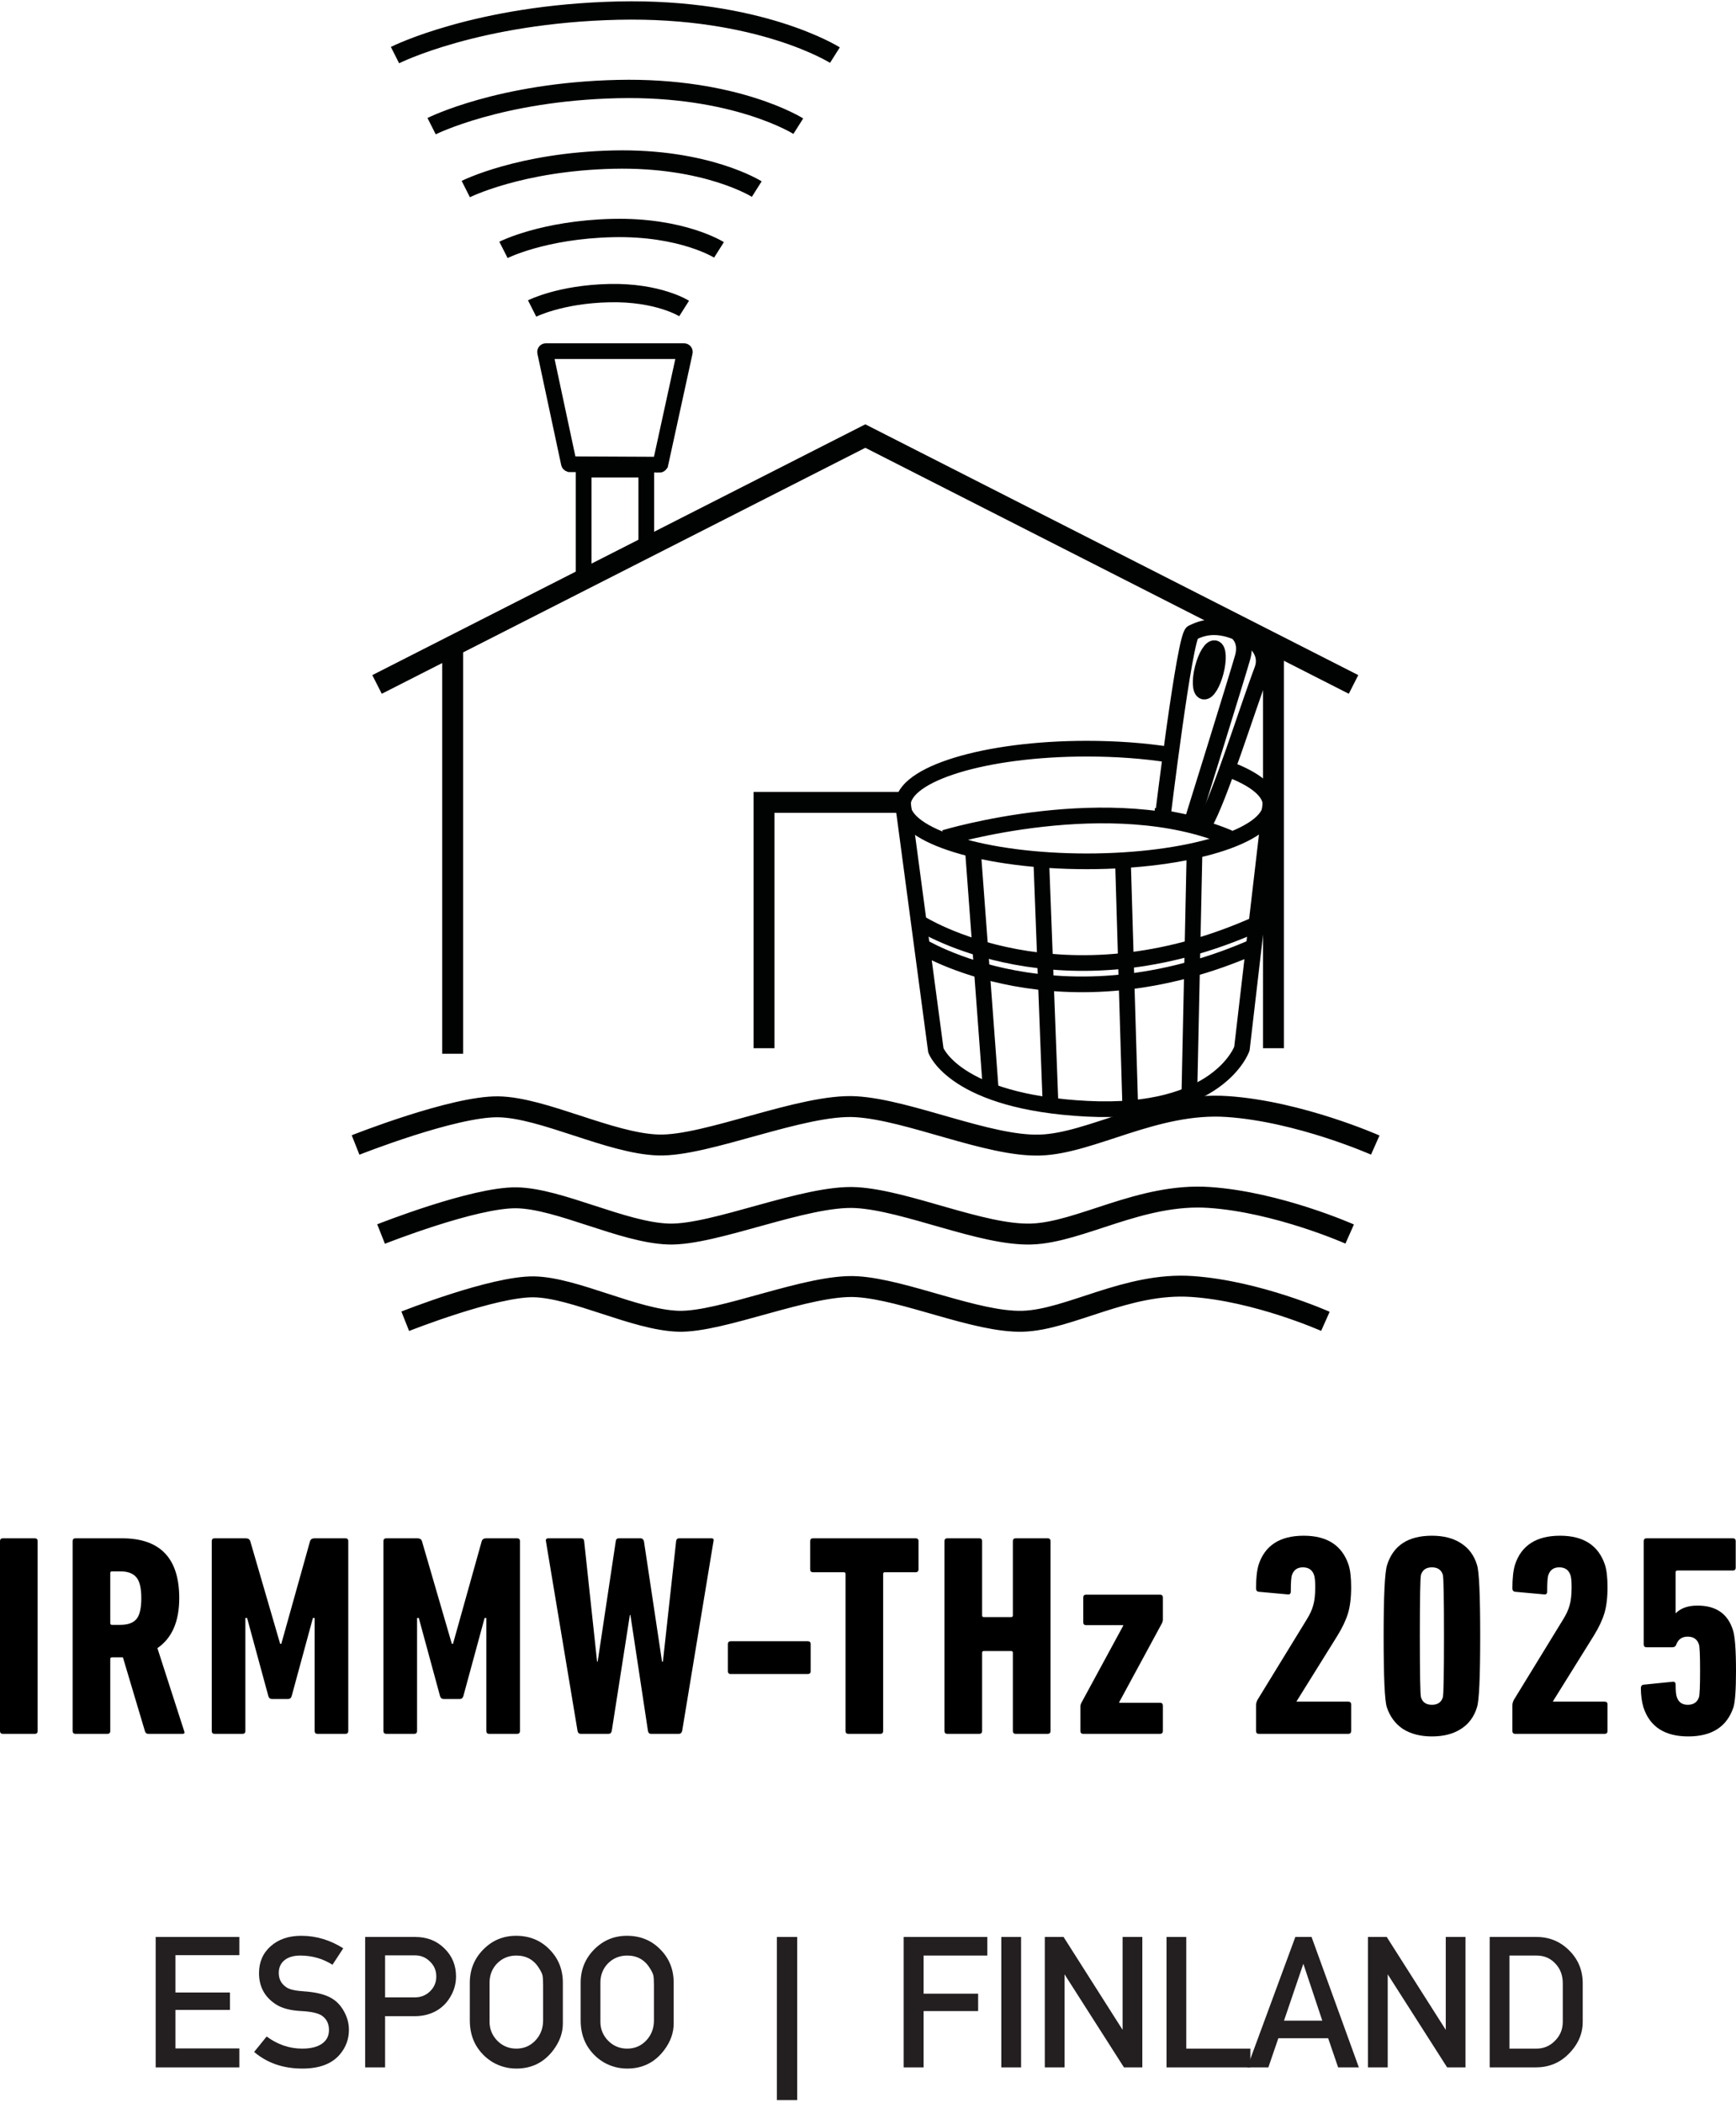
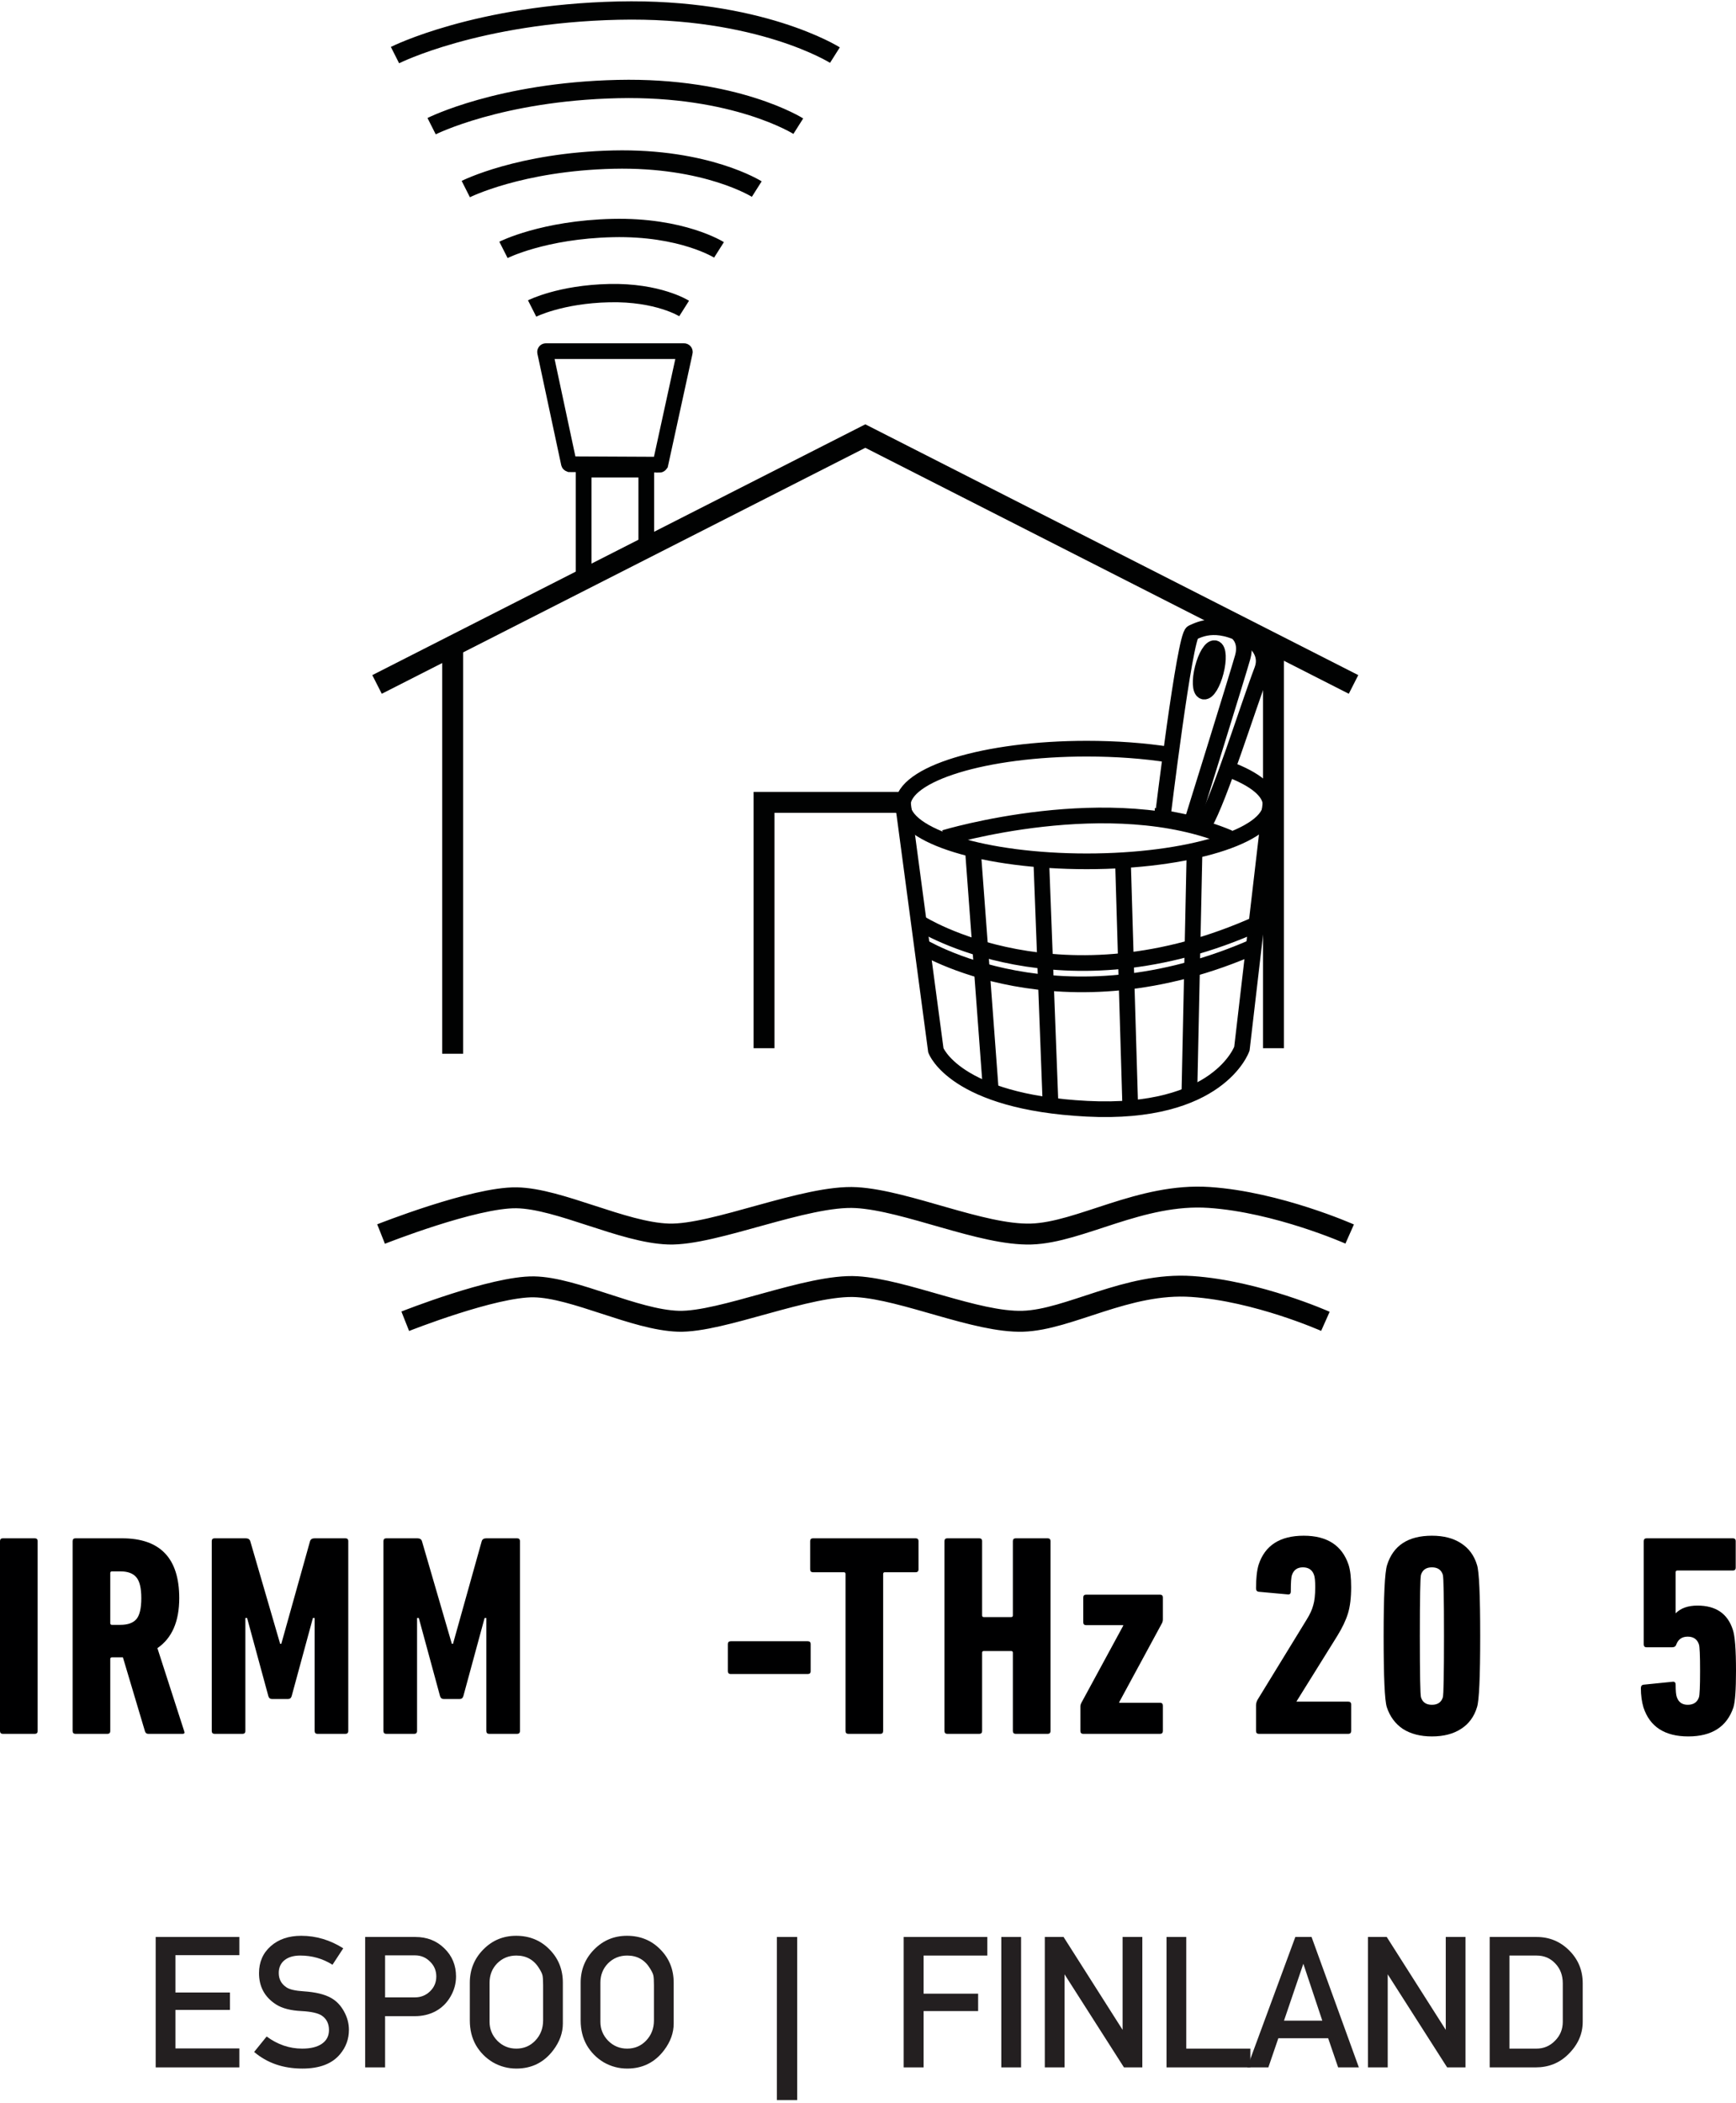
<svg xmlns="http://www.w3.org/2000/svg" width="332" height="402" viewBox="0 0 332 402" fill="none">
  <path d="M33.55 384.191V391.554H45.772V395.179H29.775V370.25H45.772V373.726H33.55V380.864H43.978V384.191H33.55Z" fill="#231F20" />
  <path d="M48.602 392.227L50.994 389.274C53.087 390.819 55.354 391.591 57.796 391.591C59.416 391.591 60.674 391.28 61.571 390.657C62.468 390.034 62.916 389.162 62.916 388.041C62.916 386.82 62.456 385.898 61.534 385.275C60.811 384.801 59.528 384.515 57.684 384.415C55.591 384.315 53.959 383.892 52.788 383.144C50.62 381.749 49.536 379.756 49.536 377.164C49.536 375.046 50.283 373.327 51.779 372.006C53.273 370.686 55.217 370.025 57.609 370.025C60.45 370.025 63.128 370.823 65.645 372.417L63.589 375.557C61.72 374.386 59.665 373.8 57.422 373.8C56.151 373.8 55.142 374.099 54.395 374.697C53.672 375.295 53.311 376.105 53.311 377.127C53.311 378.323 53.809 379.245 54.806 379.893C55.404 380.291 56.5 380.54 58.095 380.64C60.362 380.79 62.107 381.213 63.328 381.911C64.349 382.484 65.171 383.344 65.794 384.49C66.417 385.611 66.729 386.782 66.729 388.003C66.729 389.747 66.168 391.292 65.047 392.638C63.527 394.482 61.122 395.404 57.833 395.404C54.17 395.404 51.093 394.345 48.602 392.227Z" fill="#231F20" />
  <path d="M73.647 385.387V395.179H69.834V370.25H79.44C81.657 370.25 83.501 370.972 84.971 372.417C86.466 373.863 87.214 375.657 87.214 377.8C87.214 379.17 86.853 380.466 86.13 381.687C85.432 382.883 84.486 383.805 83.29 384.452C82.118 385.075 80.798 385.387 79.328 385.387H73.647ZM73.647 381.799H79.328C80.474 381.799 81.446 381.413 82.243 380.64C83.04 379.868 83.439 378.921 83.439 377.8C83.439 376.678 83.04 375.731 82.243 374.959C81.446 374.162 80.486 373.763 79.365 373.763H73.647V381.799Z" fill="#231F20" />
  <path d="M89.85 386.209V378.996C89.85 376.504 90.71 374.386 92.429 372.642C94.148 370.897 96.241 370.025 98.708 370.025C101.249 370.025 103.367 370.885 105.062 372.604C106.781 374.324 107.641 376.454 107.641 378.996V386.807C107.641 388.576 107.03 390.271 105.809 391.89C104.04 394.232 101.686 395.404 98.745 395.404C97.151 395.404 95.656 395.005 94.26 394.208C92.89 393.385 91.806 392.289 91.008 390.918C90.236 389.548 89.85 387.978 89.85 386.209ZM103.866 386.209V379.481C103.866 378.56 103.828 377.937 103.754 377.613C103.679 377.264 103.467 376.815 103.118 376.267C102.122 374.623 100.664 373.8 98.745 373.8C97.3 373.8 96.079 374.299 95.082 375.295C94.111 376.292 93.625 377.525 93.625 378.996V386.471C93.625 387.866 94.123 389.075 95.12 390.096C96.117 391.093 97.325 391.591 98.745 391.591C100.191 391.591 101.399 391.08 102.371 390.059C103.367 389.012 103.866 387.729 103.866 386.209Z" fill="#231F20" />
  <path d="M111.048 386.209V378.996C111.048 376.504 111.907 374.386 113.626 372.642C115.346 370.897 117.439 370.025 119.906 370.025C122.447 370.025 124.565 370.885 126.259 372.604C127.979 374.324 128.838 376.454 128.838 378.996V386.807C128.838 388.576 128.228 390.271 127.007 391.89C125.238 394.232 122.883 395.404 119.943 395.404C118.348 395.404 116.853 395.005 115.458 394.208C114.087 393.385 113.004 392.289 112.206 390.918C111.434 389.548 111.048 387.978 111.048 386.209ZM125.063 386.209V379.481C125.063 378.56 125.026 377.937 124.951 377.613C124.877 377.264 124.665 376.815 124.316 376.267C123.319 374.623 121.862 373.8 119.943 373.8C118.498 373.8 117.277 374.299 116.28 375.295C115.308 376.292 114.822 377.525 114.822 378.996V386.471C114.822 387.866 115.321 389.075 116.318 390.096C117.314 391.093 118.523 391.591 119.943 391.591C121.388 391.591 122.597 391.08 123.568 390.059C124.565 389.012 125.063 387.729 125.063 386.209Z" fill="#231F20" />
  <path d="M148.571 370.25H152.458V401.421H148.571V370.25Z" fill="#231F20" />
  <path d="M176.633 384.415V395.179H172.821V370.25H188.818V373.8H176.633V381.089H187.061V384.415H176.633Z" fill="#231F20" />
  <path d="M195.275 370.25V395.179H191.5V370.25H195.275Z" fill="#231F20" />
  <path d="M203.588 377.388V395.179H199.813V370.25H203.401L214.689 388.003V370.25H218.464V395.179H214.95L203.588 377.388Z" fill="#231F20" />
  <path d="M226.866 370.25V391.591H239.125V395.179H223.091V370.25H226.866Z" fill="#231F20" />
  <path d="M244.473 389.61L242.567 395.179H238.53L247.725 370.25H250.827L259.872 395.179H255.91L254.004 389.61H244.473ZM252.882 386.247L249.257 375.37L245.557 386.247H252.882Z" fill="#231F20" />
  <path d="M265.393 377.388V395.179H261.618V370.25H265.206L276.493 388.003V370.25H280.268V395.179H276.755L265.393 377.388Z" fill="#231F20" />
  <path d="M284.896 395.179V370.25H293.866C296.308 370.25 298.388 371.109 300.108 372.829C301.827 374.548 302.687 376.641 302.687 379.108V386.471C302.687 388.813 301.752 390.894 299.883 392.713C298.214 394.357 296.146 395.179 293.679 395.179H284.896ZM288.671 391.591H293.829C295.224 391.591 296.407 391.093 297.379 390.096C298.376 389.1 298.874 387.891 298.874 386.471V379.108C298.874 377.588 298.401 376.329 297.454 375.333C296.507 374.311 295.311 373.8 293.866 373.8H288.671V391.591Z" fill="#231F20" />
  <path d="M0 330.871V294.594C0 294.228 0.183 294.045 0.55 294.045H6.651C7.017 294.045 7.2 294.228 7.2 294.594V330.871C7.2 331.237 7.017 331.421 6.651 331.421H0.55C0.183 331.421 0 331.237 0 330.871Z" fill="#000001" />
  <path d="M34.938 331.421H28.343C28.05 331.421 27.848 331.274 27.738 330.981L23.506 316.8H21.417C21.197 316.8 21.087 316.91 21.087 317.13V330.871C21.087 331.237 20.904 331.421 20.538 331.421H14.437C14.07 331.421 13.887 331.237 13.887 330.871V294.594C13.887 294.228 14.07 294.045 14.437 294.045H23.341C30.633 294.045 34.279 297.856 34.279 305.477C34.279 309.948 32.886 313.136 30.102 315.041L35.213 330.871C35.36 331.237 35.268 331.421 34.938 331.421ZM23.011 310.589C24.44 310.589 25.466 310.223 26.089 309.49C26.712 308.757 27.024 307.419 27.024 305.477C27.024 303.572 26.712 302.253 26.089 301.52C25.466 300.75 24.44 300.366 23.011 300.366H21.417C21.197 300.366 21.087 300.476 21.087 300.695V310.259C21.087 310.479 21.197 310.589 21.417 310.589H23.011Z" fill="#000001" />
  <path d="M40.495 330.871V294.594C40.495 294.228 40.679 294.045 41.045 294.045H46.981C47.458 294.045 47.751 294.228 47.861 294.594L53.577 314.217H53.797L59.293 294.594C59.403 294.228 59.696 294.045 60.173 294.045H66.054C66.42 294.045 66.604 294.228 66.604 294.594V330.871C66.604 331.237 66.42 331.421 66.054 331.421H60.722C60.356 331.421 60.173 331.237 60.173 330.871V309.27H59.843L55.776 324.22C55.666 324.587 55.428 324.77 55.061 324.77H52.038C51.672 324.77 51.433 324.587 51.324 324.22L47.256 309.27H46.926V330.871C46.926 331.237 46.743 331.421 46.377 331.421H41.045C40.679 331.421 40.495 331.237 40.495 330.871Z" fill="#000001" />
  <path d="M73.33 330.871V294.594C73.33 294.228 73.513 294.045 73.88 294.045H79.816C80.293 294.045 80.586 294.228 80.696 294.594L86.412 314.217H86.632L92.128 294.594C92.238 294.228 92.531 294.045 93.008 294.045H98.889C99.255 294.045 99.439 294.228 99.439 294.594V330.871C99.439 331.237 99.255 331.421 98.889 331.421H93.557C93.191 331.421 93.008 331.237 93.008 330.871V309.27H92.678L88.611 324.22C88.501 324.587 88.262 324.77 87.896 324.77H84.873C84.506 324.77 84.268 324.587 84.158 324.22L80.091 309.27H79.761V330.871C79.761 331.237 79.578 331.421 79.212 331.421H73.88C73.513 331.421 73.33 331.237 73.33 330.871Z" fill="#000001" />
-   <path d="M129.855 331.421H124.468C124.175 331.421 123.992 331.237 123.919 330.871L120.566 308.72H120.456L116.993 330.871C116.92 331.237 116.718 331.421 116.389 331.421H111.057C110.727 331.421 110.526 331.237 110.452 330.871L104.406 294.594C104.333 294.228 104.498 294.045 104.901 294.045H111.112C111.478 294.045 111.68 294.228 111.717 294.594L114.19 317.624H114.3L117.763 294.594C117.799 294.228 118.001 294.045 118.367 294.045H122.49C122.819 294.045 123.039 294.228 123.149 294.594L126.612 317.624H126.777L129.305 294.594C129.342 294.228 129.543 294.045 129.91 294.045H136.011C136.414 294.045 136.561 294.228 136.451 294.594L130.459 330.871C130.35 331.237 130.148 331.421 129.855 331.421Z" fill="#000001" />
  <path d="M139.755 319.988C139.389 319.988 139.206 319.805 139.206 319.438V314.272C139.206 313.905 139.389 313.722 139.755 313.722H154.486C154.852 313.722 155.035 313.905 155.035 314.272V319.438C155.035 319.805 154.852 319.988 154.486 319.988H139.755Z" fill="#000001" />
  <path d="M168.351 331.421H162.25C161.883 331.421 161.7 331.237 161.7 330.871V300.86C161.7 300.64 161.59 300.531 161.37 300.531H155.489C155.122 300.531 154.939 300.347 154.939 299.981V294.594C154.939 294.228 155.122 294.045 155.489 294.045H175.111C175.478 294.045 175.661 294.228 175.661 294.594V299.981C175.661 300.347 175.478 300.531 175.111 300.531H169.23C169.01 300.531 168.9 300.64 168.9 300.86V330.871C168.9 331.237 168.717 331.421 168.351 331.421Z" fill="#000001" />
  <path d="M180.623 330.871V294.594C180.623 294.228 180.806 294.045 181.172 294.045H187.273C187.64 294.045 187.823 294.228 187.823 294.594V308.775C187.823 308.995 187.933 309.105 188.153 309.105H193.374C193.594 309.105 193.704 308.995 193.704 308.775V294.594C193.704 294.228 193.887 294.045 194.254 294.045H200.355C200.721 294.045 200.905 294.228 200.905 294.594V330.871C200.905 331.237 200.721 331.421 200.355 331.421H194.254C193.887 331.421 193.704 331.237 193.704 330.871V315.921C193.704 315.701 193.594 315.591 193.374 315.591H188.153C187.933 315.591 187.823 315.701 187.823 315.921V330.871C187.823 331.237 187.64 331.421 187.273 331.421H181.172C180.806 331.421 180.623 331.237 180.623 330.871Z" fill="#000001" />
  <path d="M221.843 331.421H207.167C206.801 331.421 206.617 331.237 206.617 330.871V326.199C206.617 325.979 206.672 325.759 206.782 325.539L214.807 310.754V310.644H207.717C207.35 310.644 207.167 310.461 207.167 310.094V305.367C207.167 305.001 207.35 304.818 207.717 304.818H221.843C222.209 304.818 222.392 305.001 222.392 305.367V309.545C222.392 309.801 222.337 310.039 222.227 310.259L214.038 325.374V325.484H221.843C222.209 325.484 222.392 325.668 222.392 326.034V330.871C222.392 331.237 222.209 331.421 221.843 331.421Z" fill="#000001" />
  <path d="M240.207 330.871V325.979C240.207 325.649 240.298 325.301 240.482 324.935L249.881 309.6C250.503 308.61 250.925 307.694 251.145 306.851C251.401 306.009 251.529 304.854 251.529 303.389C251.529 302.253 251.456 301.483 251.31 301.08C250.98 300.091 250.265 299.596 249.166 299.596C248.103 299.596 247.407 300.091 247.077 301.08C246.931 301.483 246.857 302.528 246.857 304.213C246.857 304.653 246.638 304.836 246.198 304.763L240.756 304.268C240.39 304.231 240.207 304.012 240.207 303.609C240.207 301.703 240.372 300.201 240.701 299.101C241.911 295.401 244.787 293.55 249.331 293.55C253.801 293.55 256.659 295.401 257.905 299.101C258.235 300.127 258.4 301.557 258.4 303.389C258.4 305.404 258.198 307.071 257.795 308.39C257.392 309.71 256.714 311.139 255.762 312.678L247.957 325.21V325.265H257.85C258.217 325.265 258.4 325.448 258.4 325.814V330.871C258.4 331.237 258.217 331.421 257.85 331.421H240.756C240.39 331.421 240.207 331.237 240.207 330.871Z" fill="#000001" />
  <path d="M265.216 326.309C264.813 325.063 264.612 320.538 264.612 312.733C264.612 305.038 264.832 300.512 265.271 299.156C266.444 295.419 269.302 293.55 273.846 293.55C276.081 293.55 277.932 294.026 279.397 294.979C280.9 295.932 281.926 297.324 282.475 299.156C282.878 300.402 283.08 304.928 283.08 312.733C283.08 320.538 282.878 325.063 282.475 326.309C281.926 328.141 280.9 329.533 279.397 330.486C277.932 331.439 276.081 331.915 273.846 331.915C271.647 331.915 269.797 331.439 268.294 330.486C266.829 329.497 265.803 328.104 265.216 326.309ZM271.757 324.44C272.05 325.393 272.747 325.869 273.846 325.869C274.945 325.869 275.641 325.393 275.935 324.44C276.081 323.964 276.154 320.061 276.154 312.733C276.154 305.404 276.081 301.502 275.935 301.025C275.641 300.072 274.945 299.596 273.846 299.596C272.747 299.596 272.05 300.072 271.757 301.025C271.611 301.502 271.537 305.404 271.537 312.733C271.537 320.061 271.611 323.964 271.757 324.44Z" fill="#000001" />
-   <path d="M289.237 330.871V325.979C289.237 325.649 289.328 325.301 289.512 324.935L298.911 309.6C299.533 308.61 299.955 307.694 300.175 306.851C300.431 306.009 300.559 304.854 300.559 303.389C300.559 302.253 300.486 301.483 300.34 301.08C300.01 300.091 299.295 299.596 298.196 299.596C297.133 299.596 296.437 300.091 296.107 301.08C295.961 301.483 295.887 302.528 295.887 304.213C295.887 304.653 295.668 304.836 295.228 304.763L289.786 304.268C289.42 304.231 289.237 304.012 289.237 303.609C289.237 301.703 289.402 300.201 289.731 299.101C290.941 295.401 293.817 293.55 298.361 293.55C302.831 293.55 305.689 295.401 306.935 299.101C307.265 300.127 307.43 301.557 307.43 303.389C307.43 305.404 307.228 307.071 306.825 308.39C306.422 309.71 305.744 311.139 304.792 312.678L296.987 325.21V325.265H306.88C307.247 325.265 307.43 325.448 307.43 325.814V330.871C307.43 331.237 307.247 331.421 306.88 331.421H289.786C289.42 331.421 289.237 331.237 289.237 330.871Z" fill="#000001" />
  <path d="M314.301 326.364C313.972 325.265 313.807 324.037 313.807 322.681C313.807 322.278 313.99 322.058 314.356 322.022L319.798 321.472C320.238 321.399 320.457 321.582 320.457 322.022C320.457 323.194 320.531 323.982 320.677 324.385C321.007 325.374 321.703 325.869 322.766 325.869C323.865 325.869 324.58 325.393 324.91 324.44C325.056 324.037 325.129 322.351 325.129 319.383C325.129 316.415 325.056 314.73 324.91 314.327C324.58 313.337 323.865 312.843 322.766 312.843C321.667 312.843 320.934 313.356 320.567 314.382C320.457 314.711 320.201 314.876 319.798 314.876H314.906C314.54 314.876 314.356 314.693 314.356 314.327V294.594C314.356 294.228 314.54 294.045 314.906 294.045H331.395C331.762 294.045 331.945 294.228 331.945 294.594V299.651C331.945 300.018 331.762 300.201 331.395 300.201H320.787C320.567 300.201 320.457 300.311 320.457 300.531V308.335H320.512C321.465 307.383 322.839 306.906 324.635 306.906C328.153 306.906 330.406 308.445 331.395 311.523C331.798 312.696 332 315.316 332 319.383C332 322.974 331.835 325.301 331.505 326.364C330.259 330.065 327.383 331.915 322.876 331.915C318.369 331.915 315.511 330.065 314.301 326.364Z" fill="#000001" />
-   <path d="M68 218.863C68 218.863 86.734 211.433 95.296 211.567C103.875 211.701 116.66 218.561 125.876 218.863C135.092 219.164 153.491 210.93 163.695 211.55C173.9 212.171 189.014 219.181 198.884 218.879C208.753 218.578 220.918 210.578 234.725 211.517C248.533 212.456 263.01 218.879 263.01 218.879" stroke="#010202" stroke-width="4" stroke-miterlimit="10" />
  <path d="M72.876 235.885C72.876 235.885 90.688 228.825 98.798 228.959C106.942 229.093 119.107 235.6 127.853 235.885C136.6 236.17 154.094 228.355 163.779 228.925C173.464 229.495 187.824 236.17 197.208 235.885C206.591 235.6 218.136 228.003 231.257 228.892C244.377 229.78 258.117 235.885 258.117 235.885" stroke="#010202" stroke-width="4" stroke-miterlimit="10" />
  <path d="M77.501 252.556C77.501 252.556 94.408 245.847 102.133 245.981C109.874 246.116 121.419 252.304 129.73 252.556C138.042 252.807 154.664 245.394 163.863 245.948C173.062 246.501 186.719 252.824 195.616 252.556C204.514 252.287 215.506 245.059 227.956 245.914C240.423 246.753 253.476 252.572 253.476 252.572" stroke="#010202" stroke-width="4" stroke-miterlimit="10" />
  <path d="M243.54 122.496V200.364" stroke="#010202" stroke-width="4" stroke-miterlimit="10" />
  <path d="M86.566 122.496V201.421" stroke="#010202" stroke-width="4" stroke-miterlimit="10" />
  <path d="M72.106 130.831L165.488 83.353L258.855 130.831" stroke="#010202" stroke-width="4" stroke-miterlimit="10" />
  <path d="M146.118 200.364V153.372H172.945" stroke="#010202" stroke-width="4" stroke-miterlimit="10" />
  <path d="M101.764 58.968C101.764 58.968 107.16 56.234 116.51 56.033C125.86 55.815 130.836 58.968 130.836 58.968" stroke="#010202" stroke-width="3.5" stroke-miterlimit="10" />
  <path d="M96.285 47.765C96.285 47.765 103.926 43.891 117.18 43.589C130.434 43.287 137.505 47.765 137.505 47.765" stroke="#010202" stroke-width="3.5" stroke-miterlimit="10" />
  <path d="M89.08 36.143C89.08 36.143 99.401 30.927 117.297 30.508C135.193 30.105 144.727 36.143 144.727 36.143" stroke="#010202" stroke-width="3.5" stroke-miterlimit="10" />
  <path d="M82.544 24.118C82.544 24.118 95.547 17.543 118.101 17.023C140.655 16.504 152.67 24.118 152.67 24.118" stroke="#010202" stroke-width="3.5" stroke-miterlimit="10" />
  <path d="M75.54 10.533C75.54 10.533 91.14 2.651 118.202 2.03C145.263 1.41 159.674 10.533 159.674 10.533" stroke="#010202" stroke-width="3.5" stroke-miterlimit="10" />
  <path d="M234.926 147.016C239.97 148.877 243.003 151.276 243.003 153.875C243.003 159.812 227.252 164.642 207.831 164.642C188.411 164.642 172.66 159.829 172.66 153.875C172.66 147.921 188.411 143.108 207.831 143.108C213.495 143.108 218.84 143.511 223.582 144.248" stroke="#010202" stroke-width="3" stroke-miterlimit="10" />
  <path d="M172.693 153.674L178.977 200.767C178.977 200.767 182.596 210.645 207.865 211.936C233.133 213.228 237.507 200.448 237.507 200.448L243.036 153.036" stroke="#010202" stroke-width="3" stroke-miterlimit="10" />
  <path d="M186.082 162.713L189.5 208.599" stroke="#010202" stroke-width="3" stroke-miterlimit="10" />
  <path d="M214.769 164.977L216.143 211.131" stroke="#010202" stroke-width="3" stroke-miterlimit="10" />
  <path d="M228.442 162.982L227.47 208.599" stroke="#010202" stroke-width="3" stroke-miterlimit="10" />
  <path d="M199.168 165.313L200.945 212.037" stroke="#010202" stroke-width="3" stroke-miterlimit="10" />
  <path d="M222.343 156.307C222.343 156.307 226.549 121.574 228.04 120.92C229.38 120.333 233.218 118.169 239.836 122.698C239.836 122.698 242.601 124.76 241.361 128.048C238.446 135.746 233.301 152.416 230.336 157.565C229.917 158.286 228.342 157.648 227.856 157.397L222.343 156.29V156.307Z" stroke="#010202" stroke-width="3" stroke-miterlimit="10" />
  <path d="M232.535 128.373C233.12 126.085 233.028 124.084 232.329 123.905C231.63 123.726 230.588 125.435 230.002 127.723C229.417 130.011 229.509 132.011 230.208 132.191C230.907 132.37 231.949 130.661 232.535 128.373Z" stroke="#010202" stroke-width="3" stroke-miterlimit="10" />
  <path d="M180.636 160.147C180.636 160.147 212.389 150.537 235.06 160.147" stroke="#010202" stroke-width="3" stroke-miterlimit="10" />
  <path d="M175.961 176.449C175.961 176.449 202.872 193.622 240.758 176.449" stroke="#010202" stroke-width="3" stroke-miterlimit="10" />
  <path d="M175.961 180.692C175.961 180.692 202.721 197.496 240.389 180.692" stroke="#010202" stroke-width="3" stroke-miterlimit="10" />
  <path d="M236.568 120.92C236.568 120.92 238.563 122.362 237.658 125.616C236.753 128.869 227.671 158.017 227.671 158.017" stroke="#010202" stroke-width="3" stroke-miterlimit="10" />
  <path d="M111.617 111.394V89.776H123.597V104.233" stroke="#010202" stroke-width="3" stroke-miterlimit="10" />
  <path d="M126.128 88.82L108.952 88.737C108.952 88.737 108.818 88.686 108.801 88.619L104.244 67.303C104.227 67.203 104.294 67.119 104.395 67.119H130.819C130.92 67.119 131.004 67.219 130.97 67.32L126.295 88.72C126.295 88.72 126.211 88.837 126.144 88.837L126.128 88.82Z" stroke="#010202" stroke-width="3" stroke-miterlimit="10" />
</svg>